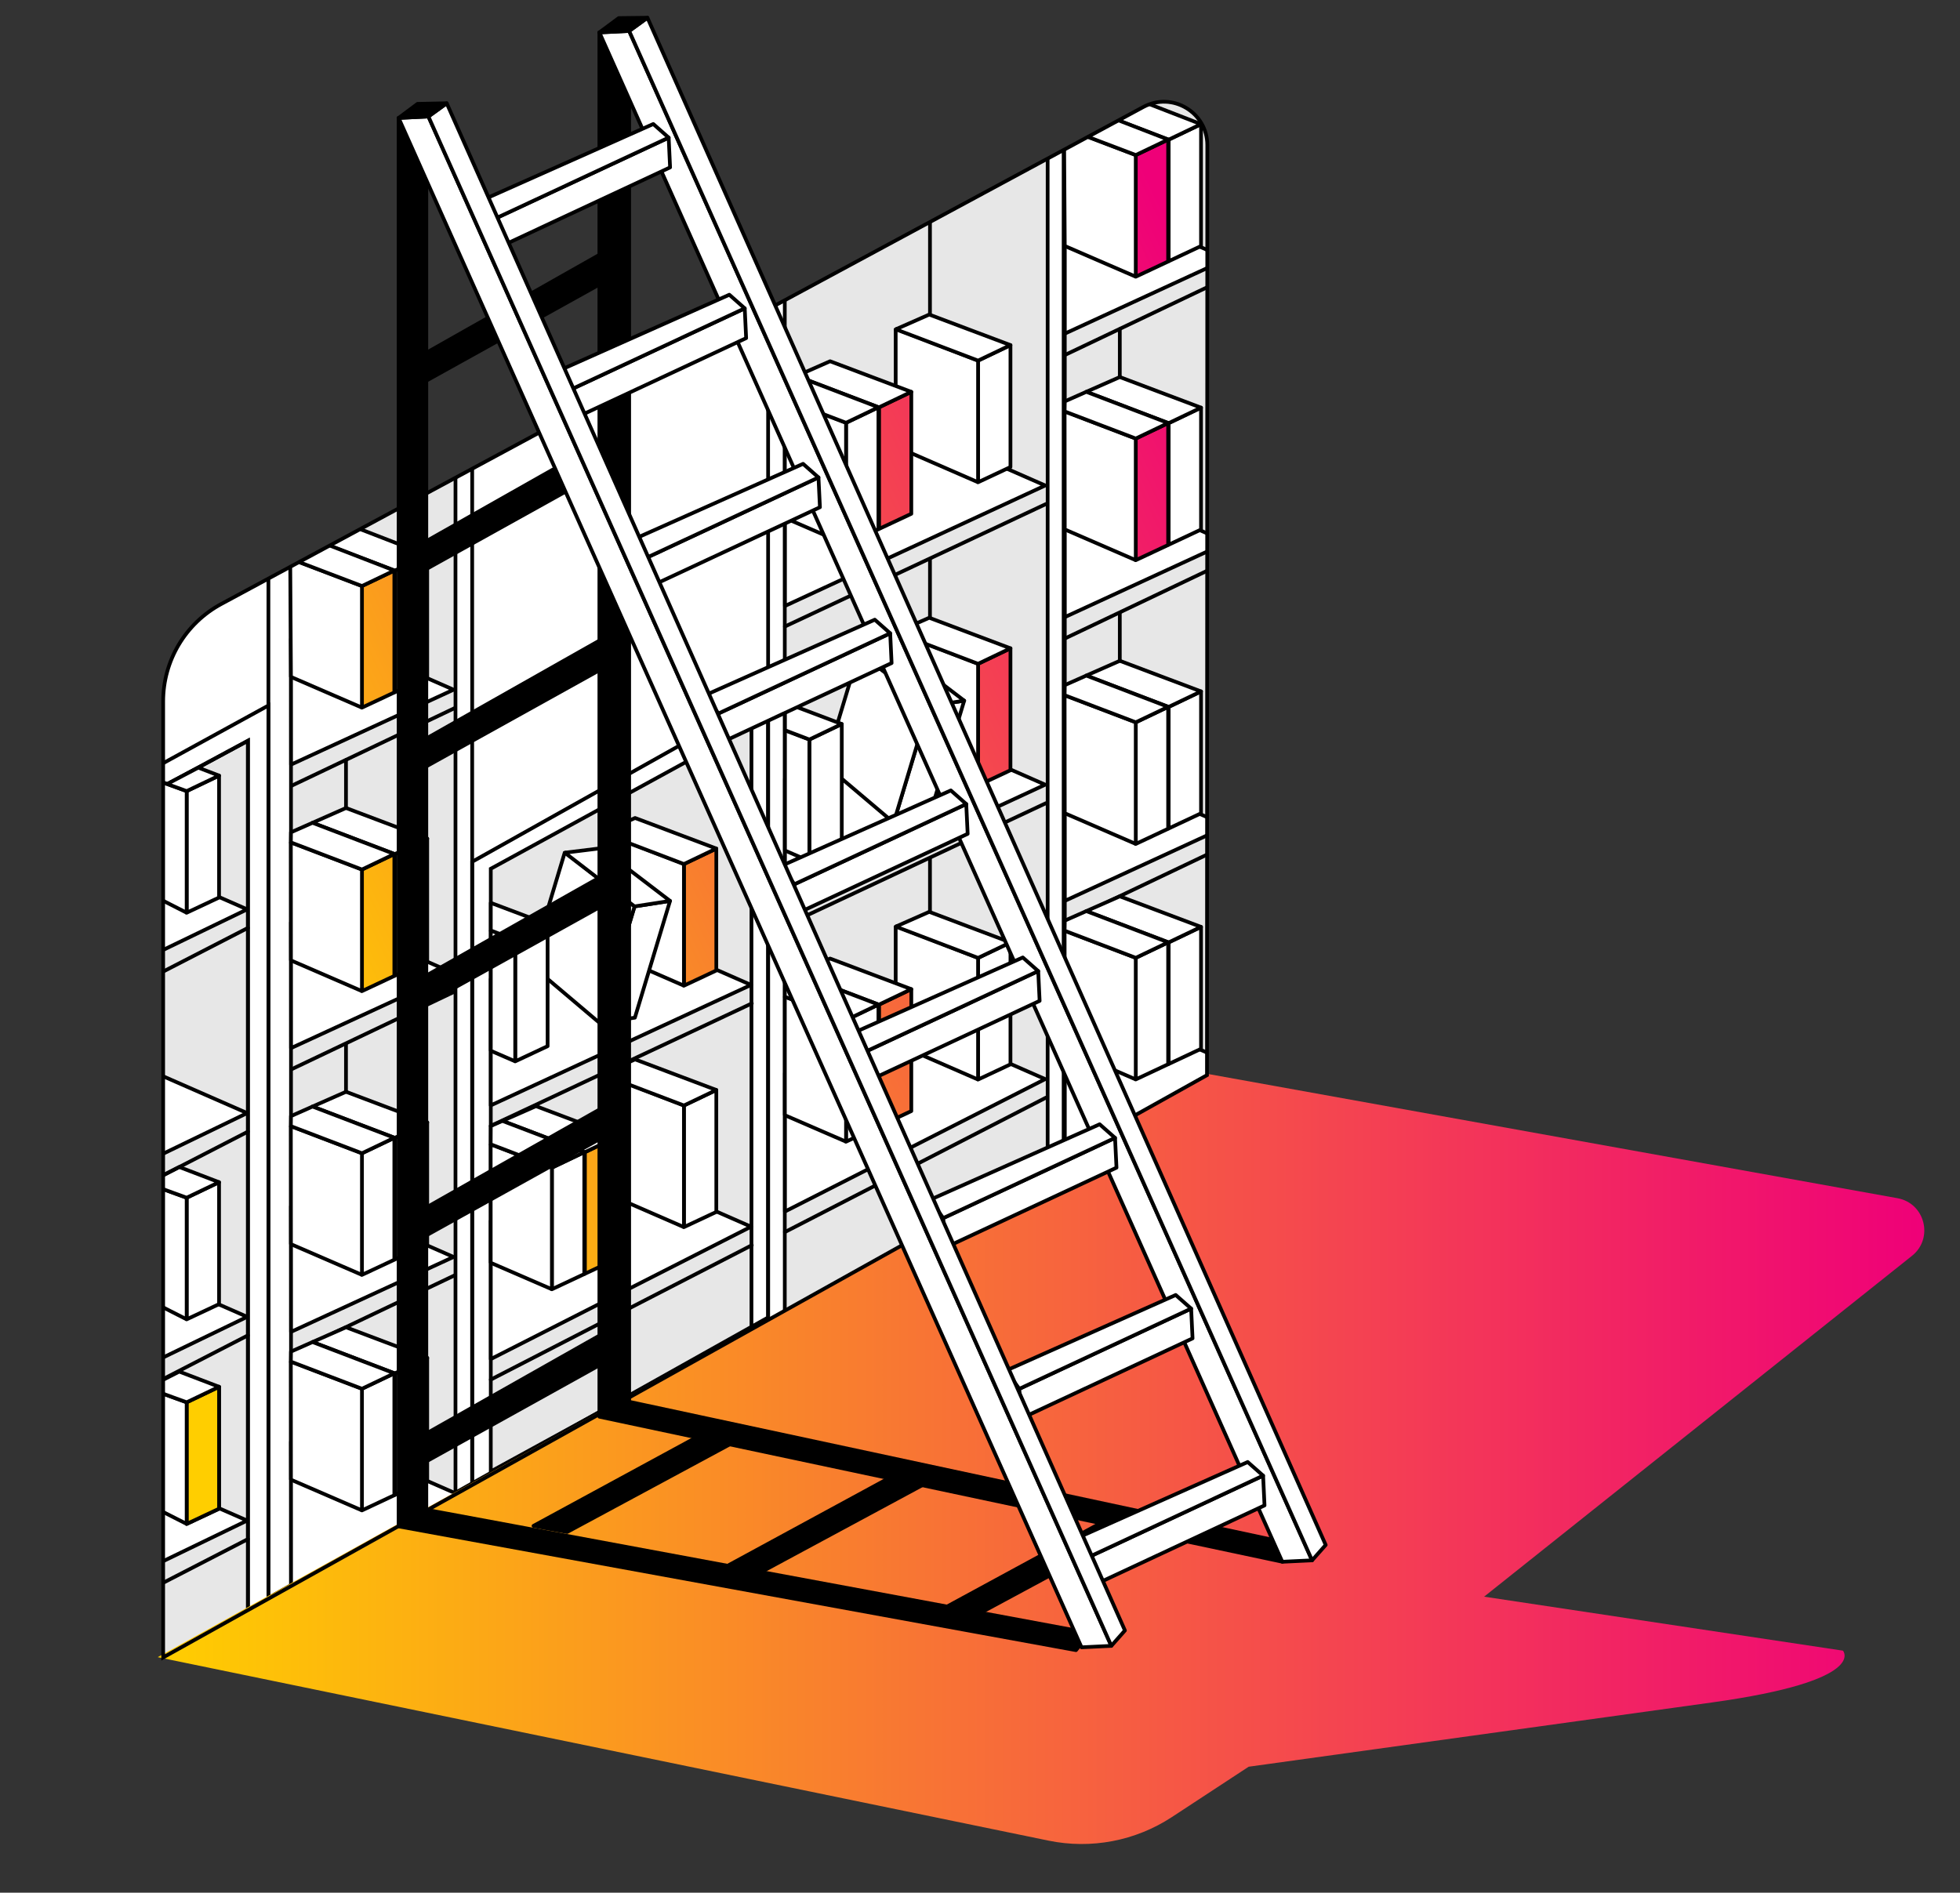
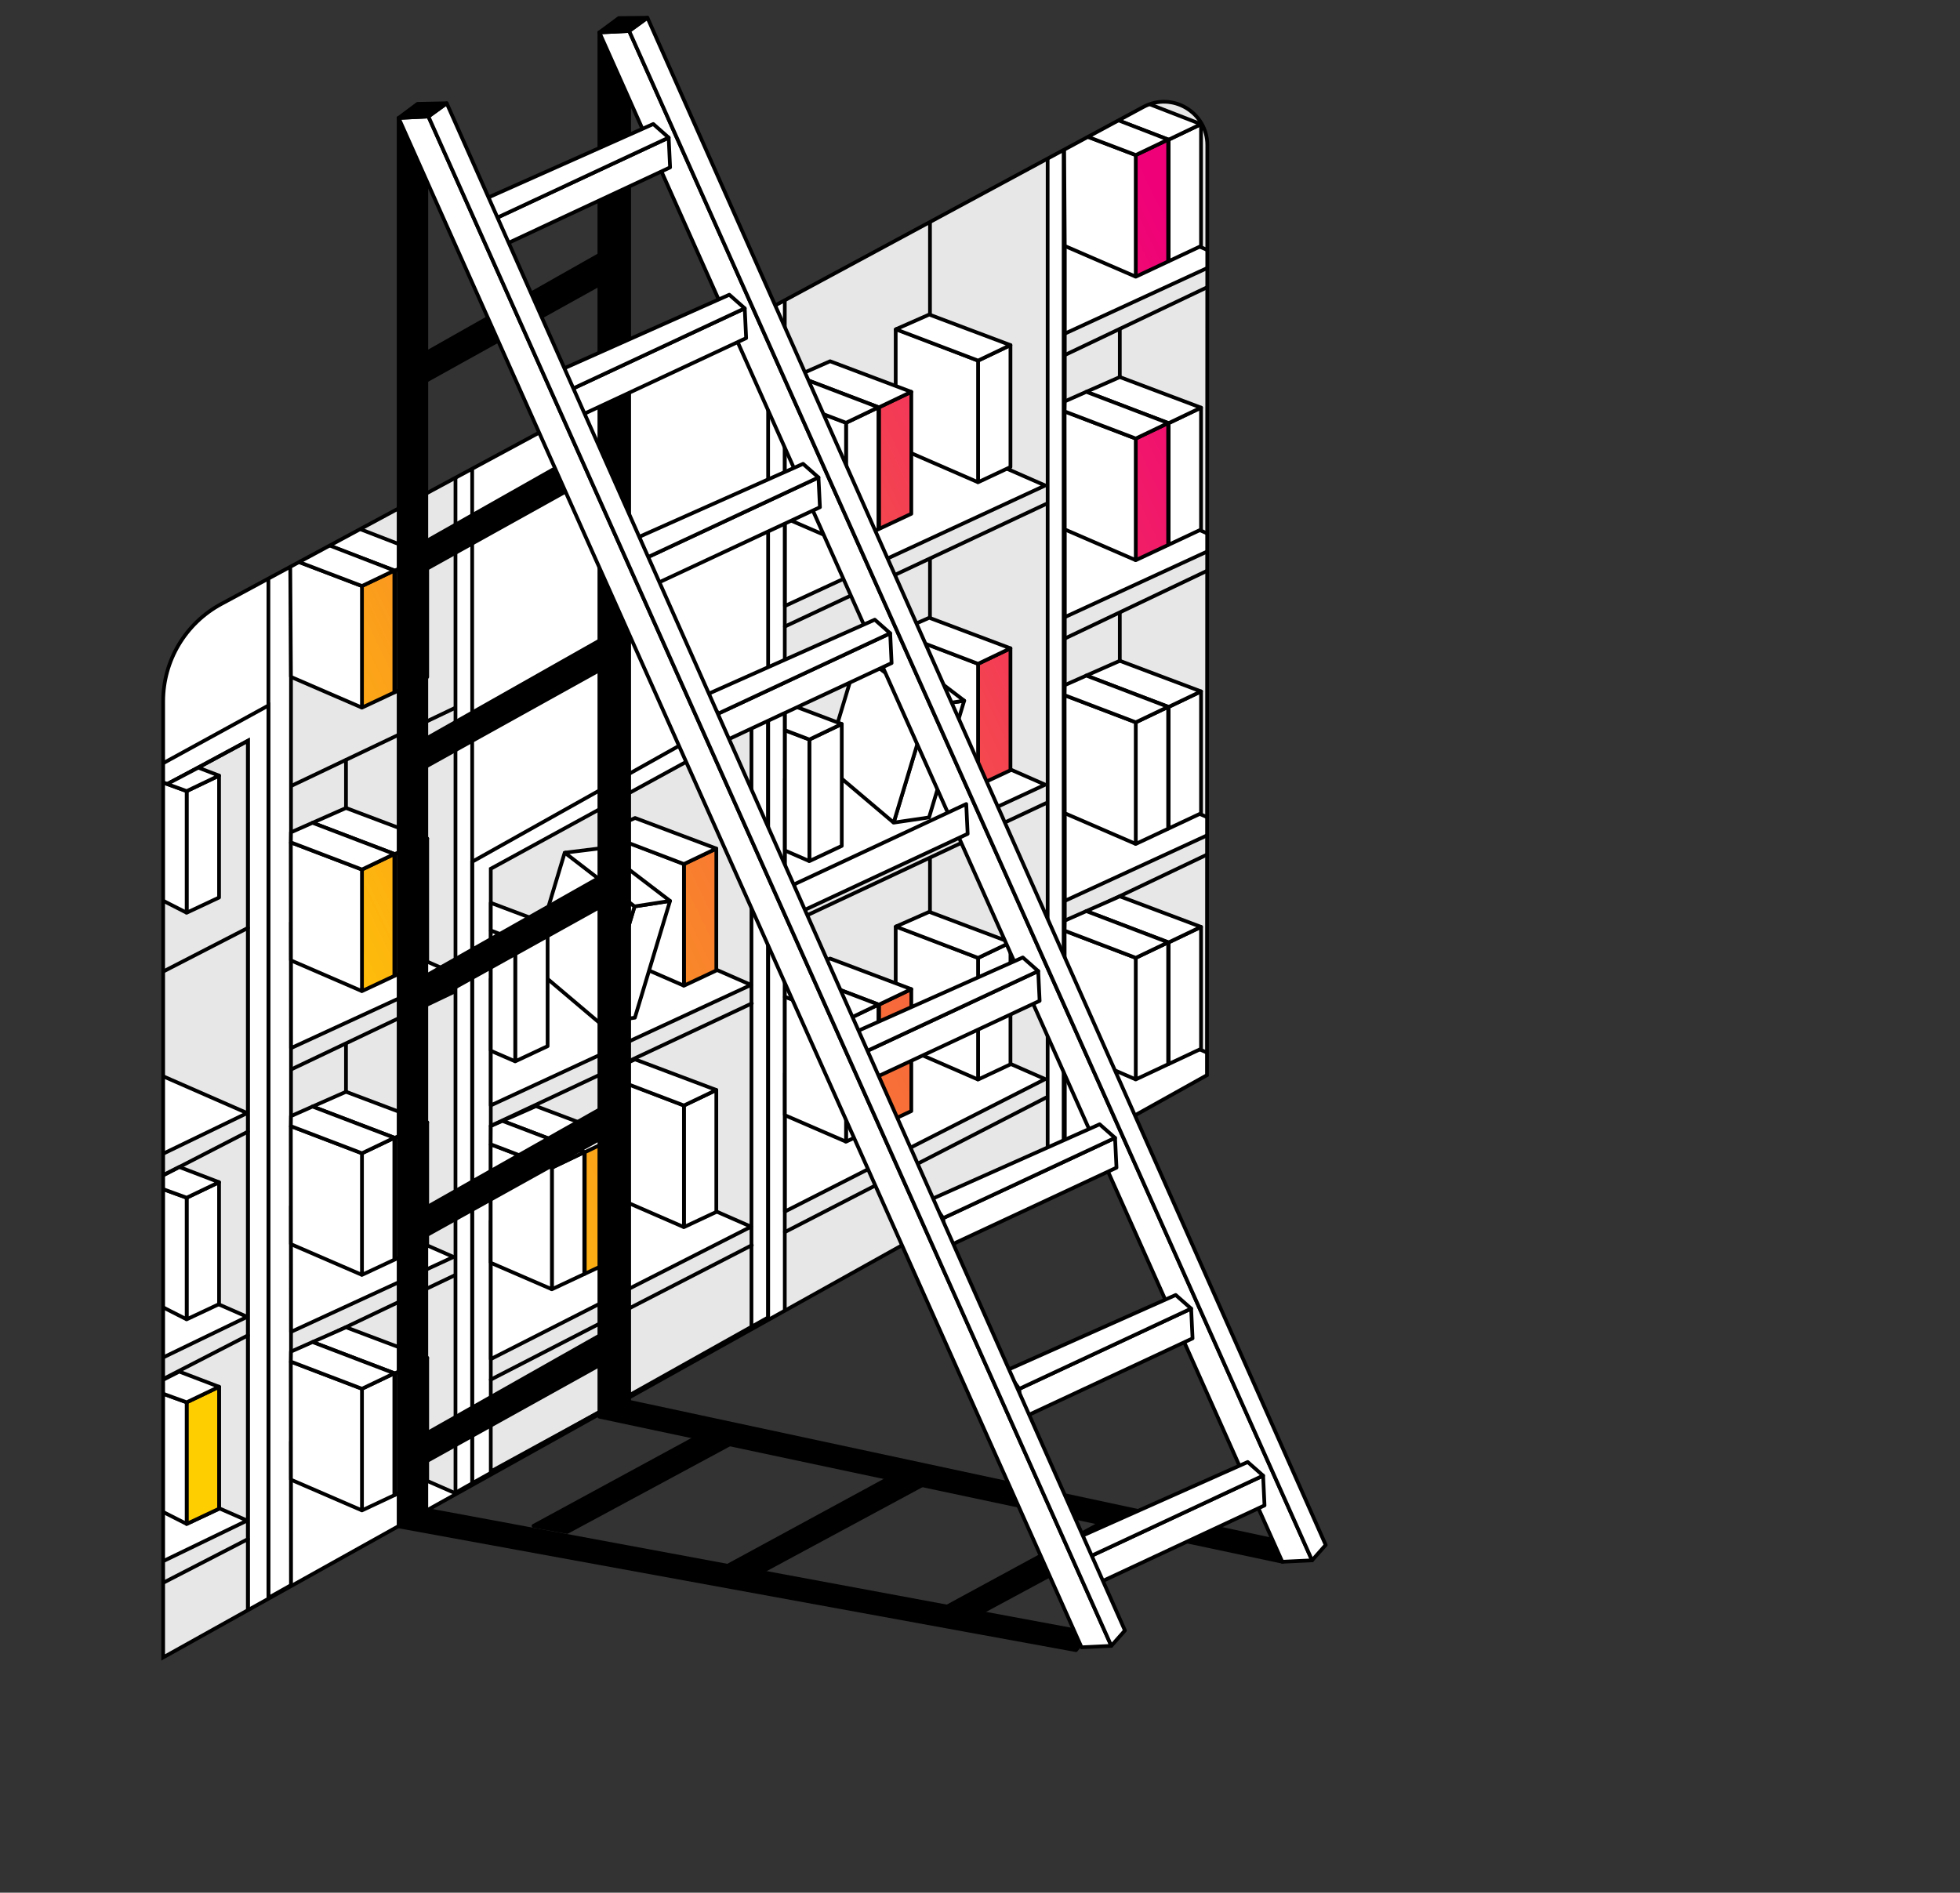
<svg xmlns="http://www.w3.org/2000/svg" xmlns:xlink="http://www.w3.org/1999/xlink" viewBox="0 0 527 509">
  <rect x="0" y="0" width="527" height="509" fill="#333333" stroke="none" />
  <clipPath id="a">
    <path d="m0 0h517.41v495.91h-517.41z" />
  </clipPath>
  <clipPath id="b">
    <path d="m43.87 445.73v-257.13c0-10.93 6-20.98 15.62-26.17l247.93-133.66c7.77-4.19 17.2 1.44 17.2 10.27l-.09 250.1z" />
  </clipPath>
  <linearGradient id="c">
    <stop offset="0" stop-color="#ffce00" />
    <stop offset="1" stop-color="#ef0078" />
  </linearGradient>
  <linearGradient id="d" gradientUnits="userSpaceOnUse" x1="39.451" x2="318.431" xlink:href="#c" y1="201.712" y2="68.072" />
  <linearGradient id="e" gradientUnits="userSpaceOnUse" x1="69.16" x2="348.14" xlink:href="#c" y1="263.721" y2="130.081" />
  <linearGradient id="f" gradientUnits="userSpaceOnUse" x1="109.961" x2="388.941" xlink:href="#c" y1="348.902" y2="215.273" />
  <linearGradient id="g" gradientUnits="userSpaceOnUse" x1="116.191" x2="395.171" xlink:href="#c" y1="361.902" y2="228.272" />
  <linearGradient id="h" gradientUnits="userSpaceOnUse" x1="33.131" x2="312.111" xlink:href="#c" y1="188.512" y2="54.872" />
  <linearGradient id="i" gradientUnits="userSpaceOnUse" x1="62.832" x2="341.812" xlink:href="#c" y1="250.524" y2="116.884" />
  <linearGradient id="j" gradientUnits="userSpaceOnUse" x1="84.749" x2="363.72" xlink:href="#c" y1="296.259" y2="162.619" />
  <linearGradient id="k" gradientUnits="userSpaceOnUse" x1="109.261" x2="388.241" xlink:href="#c" y1="347.442" y2="213.802" />
  <linearGradient id="l" gradientUnits="userSpaceOnUse" x1="78.529" x2="357.499" xlink:href="#c" y1="283.277" y2="149.637" />
  <linearGradient id="m" gradientUnits="userSpaceOnUse" x1="46.681" x2="325.651" xlink:href="#c" y1="216.792" y2="83.152" />
  <linearGradient id="n" gradientUnits="userSpaceOnUse" x1="42.41" x2="517.404" xlink:href="#c" y1="392.384" y2="392.384" />
  <g clip-path="url(#a)">
    <g clip-path="url(#b)">
      <path d="m43.87 445.73v-257.13c0-10.93 6-20.98 15.62-26.17l247.93-133.66c7.77-4.19 17.2 1.44 17.2 10.27l-.09 250.1z" fill="#fff" />
      <g stroke="#000">
        <path d="m78.24 144.92.01 290.53 44.22-24.63v-289.52z" fill="#e7e7e7" stroke-miterlimit="10" />
        <path d="m202.05 357.37-70.09 38.35v-162.09l70.09-38.35z" fill="#e7e7e7" stroke-miterlimit="10" />
        <path d="m281.69 328.13-70.68 37.16v-316.61l70.68-38.77z" fill="#e7e7e7" stroke-miterlimit="10" />
        <path d="m115.49 118.19-43.32 24.35v287.17l6.08-3.42 44.22-24.86 4.49-2.53v-273.53" fill="none" stroke-miterlimit="10" />
        <path d="m206.53 354.3-79.57 44.6v-167.15l79.57-44.6z" fill="none" stroke-miterlimit="10" />
        <path d="m285.99 322.22-79.46 42.34v-319.78l79.46-43.93z" fill="none" stroke-miterlimit="10" />
        <path d="m66.66 435.86-23.23 13.39-.54-237.23 23.77-12.81z" fill="#e7e7e7" stroke-miterlimit="10" />
        <path d="m66.66 435.86-23.23 13.39-.54-237.23 23.77-12.81z" fill="none" stroke-miterlimit="10" />
        <path d="m.24 229.17 71.93-39.44v239.97" fill="none" stroke-miterlimit="10" />
        <path d="m66.66 249.54-23.1 11.9" fill="none" stroke-linecap="round" stroke-linejoin="round" />
-         <path d="m41.91 233.8-.06 22.64 24.61-11.89z" fill="#fff" stroke-linecap="round" stroke-linejoin="round" />
        <path d="m122.15 190.47-43.83 20.88" fill="none" stroke-linecap="round" stroke-linejoin="round" />
-         <path d="m84.79 169.21-6.55 2.63.02 33.78 43.69-20.14z" fill="#fff" stroke-linecap="round" stroke-linejoin="round" />
        <path d="m58.9 208.58v32.79l-8.71 4.09v-32.71z" fill="#fff" stroke-linecap="round" stroke-linejoin="round" />
        <path d="m50.19 212.75v32.71l-7.26-3.7v-31.65z" fill="#fff" stroke-linejoin="bevel" />
        <path d="m44.93 210.84 8.38-4.4 5.59 2.14-8.71 4.17-7.26-2.64z" fill="#fff" stroke-linecap="round" stroke-linejoin="round" />
        <path d="m114.87 149.28v32.79l-8.71 4.09v-32.71z" fill="#fff" stroke-linecap="round" stroke-linejoin="round" />
        <path d="m106.16 153.45v32.71l-20.54-8.89v-31.66z" fill="#fff" stroke-linejoin="bevel" />
        <path d="m94.4 141.36-10.37 3.67 22.13 8.42 8.71-4.17z" fill="#fff" stroke-linecap="round" stroke-linejoin="round" />
        <path d="m106.03 153.43v32.78l-8.71 4.09v-32.7z" fill="url(#d)" stroke-linecap="round" stroke-linejoin="round" />
        <path d="m97.32 157.6v32.7l-19.09-8.26-.2-31.81z" fill="#fff" stroke-linejoin="bevel" />
        <path d="m85.56 145.51-10.37 3.66 22.13 8.43 8.71-4.17z" fill="#fff" stroke-linecap="round" stroke-linejoin="round" />
        <path d="m122.15 266.71-43.83 20.88" fill="none" stroke-linecap="round" stroke-linejoin="round" />
        <path d="m84.79 245.45-6.55 2.63.02 33.78 43.69-20.14z" fill="#fff" stroke-linecap="round" stroke-linejoin="round" />
        <path d="m114.87 225.52v32.79l-8.71 4.09v-32.71z" fill="#fff" stroke-linecap="round" stroke-linejoin="round" />
        <path d="m106.16 229.69v32.71l-20.54-8.89v-31.66z" fill="#fff" stroke-linejoin="bevel" />
        <path d="m93.03 217.29-9 3.98 22.13 8.42 8.71-4.17z" fill="#fff" stroke-linecap="round" stroke-linejoin="round" />
        <path d="m106.03 229.67v32.78l-8.71 4.09v-32.7z" fill="url(#e)" stroke-linecap="round" stroke-linejoin="round" />
        <path d="m97.32 233.84v32.7l-19.09-8.26-.03-31.74z" fill="#fff" stroke-linejoin="bevel" />
        <path d="m84.03 221.27-5.79 2.56-.04 2.71 19.12 7.3 8.71-4.17z" fill="#fff" stroke-linecap="round" stroke-linejoin="round" />
        <path d="m122.15 343.02-43.83 20.88" fill="none" stroke-linecap="round" stroke-linejoin="round" />
        <path d="m84.79 321.76-6.55 2.64.02 33.77 43.69-20.14z" fill="#fff" stroke-linecap="round" stroke-linejoin="round" />
        <path d="m114.87 301.84v32.78l-8.71 4.09v-32.71z" fill="#fff" stroke-linecap="round" stroke-linejoin="round" />
        <path d="m106.16 306v32.71l-20.54-8.89v-31.65z" fill="#fff" stroke-linejoin="bevel" />
        <path d="m93.03 293.61-9 3.97 22.13 8.42 8.71-4.16z" fill="#fff" stroke-linecap="round" stroke-linejoin="round" />
        <path d="m106.03 305.98v32.79l-8.71 4.08v-32.7z" fill="#fff" stroke-linecap="round" stroke-linejoin="round" />
        <path d="m97.32 310.15v32.7l-19.09-8.26-.03-31.74z" fill="#fff" stroke-linejoin="bevel" />
        <path d="m84.03 297.58-5.79 2.57-.04 2.7 19.12 7.3 8.71-4.17z" fill="#fff" stroke-linecap="round" stroke-linejoin="round" />
        <path d="m122.15 406.36-43.83 20.88" fill="none" stroke-linecap="round" stroke-linejoin="round" />
        <path d="m84.79 385.1-6.55 2.63.02 41.27 45.92-26.66z" fill="#fff" stroke-linecap="round" stroke-linejoin="round" />
        <path d="m114.87 365.17v32.78l-8.71 4.09v-32.7z" fill="#fff" stroke-linecap="round" stroke-linejoin="round" />
        <path d="m106.16 369.34v32.7l-20.54-8.88v-31.66z" fill="#fff" stroke-linejoin="bevel" />
        <path d="m93.03 356.94-9 3.97 22.13 8.43 8.71-4.17z" fill="#fff" stroke-linecap="round" stroke-linejoin="round" />
        <path d="m106.03 369.32v32.78l-8.71 4.09v-32.71z" fill="#fff" stroke-linecap="round" stroke-linejoin="round" />
        <path d="m97.32 373.48v32.71l-19.09-8.26-.03-31.75z" fill="#fff" stroke-linejoin="bevel" />
        <path d="m84.03 360.91-5.79 2.57-.04 2.7 19.12 7.3 8.71-4.16z" fill="#fff" stroke-linecap="round" stroke-linejoin="round" />
        <path d="m202.14 334.88-70.18 36.14" fill="none" stroke-linecap="round" stroke-linejoin="round" />
        <path d="m164.78 313.62-32.82 14.7v37.18l69.98-35.61z" fill="#fff" stroke-linecap="round" stroke-linejoin="round" />
        <path d="m192.6 293.13v32.79l-8.71 4.09v-32.71z" fill="#fff" stroke-linecap="round" stroke-linejoin="round" />
        <path d="m183.89 297.3v32.71l-22.15-9.64v-31.65z" fill="#fff" stroke-linejoin="bevel" />
        <path d="m170.76 284.9-9 3.98 22.13 8.42 8.71-4.17z" fill="#fff" stroke-linecap="round" stroke-linejoin="round" />
-         <path d="m165.94 305.7v32.78l-8.71 4.09v-32.7z" fill="url(#f)" stroke-linecap="round" stroke-linejoin="round" />
-         <path d="m157.23 309.87v32.7l-20.54-8.88v-31.66z" fill="#fff" stroke-linejoin="bevel" />
+         <path d="m165.94 305.7v32.78l-8.71 4.09v-32.7" fill="url(#f)" stroke-linecap="round" stroke-linejoin="round" />
        <path d="m144.1 297.47-9.01 3.97 22.14 8.43 8.71-4.17z" fill="#fff" stroke-linecap="round" stroke-linejoin="round" />
        <path d="m157.1 309.85v32.78l-8.71 4.09v-32.7z" fill="#fff" stroke-linecap="round" stroke-linejoin="round" />
        <path d="m148.39 314.02v32.7l-16.45-7.12-.01-31.87z" fill="#fff" stroke-linejoin="bevel" />
        <path d="m135.09 301.44-3.13 1.35-.03 4.94 16.46 6.29 8.71-4.17z" fill="#fff" stroke-linecap="round" stroke-linejoin="round" />
        <path d="m202.14 269.85-70.18 32.94" fill="none" stroke-linecap="round" stroke-linejoin="round" />
        <path d="m164.78 248.6-32.82 14.69v33.98l69.98-32.4z" fill="#fff" stroke-linecap="round" stroke-linejoin="round" />
        <path d="m66.66 359.12-23.1 11.9" fill="none" stroke-linecap="round" stroke-linejoin="round" />
        <path d="m41.91 343.38-.06 22.65 24.61-11.9z" fill="#fff" stroke-linecap="round" stroke-linejoin="round" />
        <path d="m58.9 317.93v32.79l-8.71 4.09v-32.71z" fill="#fff" stroke-linecap="round" stroke-linejoin="round" />
        <path d="m50.19 322.1v32.71l-7.26-3.69v-31.66z" fill="#fff" stroke-linejoin="bevel" />
        <path d="m42.93 316.52 5.27-2.68 10.7 4.09-8.71 4.17-7.26-2.64z" fill="#fff" stroke-linecap="round" stroke-linejoin="round" />
        <path d="m66.66 304.33-23.1 11.9" fill="none" stroke-linecap="round" stroke-linejoin="round" />
        <path d="m41.91 288.59-.06 22.65 24.61-11.9z" fill="#fff" stroke-linecap="round" stroke-linejoin="round" />
        <path d="m66.66 413.91-23.1 11.91" fill="none" stroke-linecap="round" stroke-linejoin="round" />
        <path d="m41.91 398.18-.06 22.64 24.61-11.9z" fill="#fff" stroke-linecap="round" stroke-linejoin="round" />
        <path d="m58.9 372.95v32.79l-8.71 4.09v-32.71z" fill="#fff" stroke-linecap="round" stroke-linejoin="round" />
        <path d="m58.9 372.95v32.79l-8.71 4.09v-32.71z" fill="url(#g)" stroke-linecap="round" stroke-linejoin="round" />
        <path d="m50.19 377.12v32.71l-7.26-3.69v-31.66z" fill="#fff" stroke-linejoin="bevel" />
        <path d="m42.93 371.54 5.27-2.68 10.7 4.09-8.71 4.17-7.26-2.64z" fill="#fff" stroke-linecap="round" stroke-linejoin="round" />
        <path d="m93.03 293.61v-12.76" fill="none" stroke-linecap="round" stroke-linejoin="round" />
        <path d="m93.03 217.16v-12.76" fill="none" stroke-linecap="round" stroke-linejoin="round" />
        <path d="m286.3 29.03v290.53l44.23-24.64v-289.51z" fill="#e7e7e7" stroke-miterlimit="10" />
        <path d="m330.21 74.57-43.84 20.88" fill="none" stroke-linecap="round" stroke-linejoin="round" />
        <path d="m292.85 53.32-6.55 2.63.01 33.77 43.7-20.13z" fill="#fff" stroke-linecap="round" stroke-linejoin="round" />
        <path d="m322.93 33.39v32.78l-8.71 4.09v-32.7z" fill="#fff" stroke-linecap="round" stroke-linejoin="round" />
        <path d="m314.22 37.56v32.7l-20.54-8.89v-31.65z" fill="#fff" stroke-linejoin="bevel" />
        <path d="m302.46 25.46-10.38 3.67 22.14 8.43 8.71-4.17z" fill="#fff" stroke-linecap="round" stroke-linejoin="round" />
        <path d="m314.09 37.53v32.79l-8.71 4.09v-32.71z" fill="url(#h)" stroke-linecap="round" stroke-linejoin="round" />
        <path d="m305.38 41.7v32.71l-19.09-8.26-.2-31.81z" fill="#fff" stroke-linejoin="bevel" />
        <path d="m293.62 29.61-10.38 3.67 22.14 8.42 8.71-4.17z" fill="#fff" stroke-linecap="round" stroke-linejoin="round" />
        <path d="m330.21 150.81-43.84 20.88" fill="none" stroke-linecap="round" stroke-linejoin="round" />
        <path d="m292.85 129.55-6.55 2.64.01 33.77 43.7-20.14z" fill="#fff" stroke-linecap="round" stroke-linejoin="round" />
        <path d="m322.93 109.63v32.78l-8.71 4.09v-32.7z" fill="#fff" stroke-linecap="round" stroke-linejoin="round" />
        <path d="m314.22 113.8v32.7l-20.54-8.89v-31.65z" fill="#fff" stroke-linejoin="bevel" />
        <path d="m301.09 101.4-9.01 3.97 22.14 8.43 8.71-4.17z" fill="#fff" stroke-linecap="round" stroke-linejoin="round" />
        <path d="m314.09 113.77v32.79l-8.71 4.09v-32.71z" fill="url(#i)" stroke-linecap="round" stroke-linejoin="round" />
        <path d="m305.38 117.94v32.71l-19.09-8.27-.04-31.74z" fill="#fff" stroke-linejoin="bevel" />
        <path d="m292.08 105.37-5.78 2.57-.05 2.7 19.13 7.3 8.71-4.17z" fill="#fff" stroke-linecap="round" stroke-linejoin="round" />
        <path d="m330.21 227.13-43.84 20.88" fill="none" stroke-linecap="round" stroke-linejoin="round" />
        <path d="m292.85 205.87-6.55 2.63.01 33.77 43.7-20.13z" fill="#fff" stroke-linecap="round" stroke-linejoin="round" />
        <path d="m322.93 185.94v32.78l-8.71 4.09v-32.7z" fill="#fff" stroke-linecap="round" stroke-linejoin="round" />
        <path d="m314.22 190.11v32.7l-20.54-8.88v-31.66z" fill="#fff" stroke-linejoin="bevel" />
        <path d="m301.09 177.71-9.01 3.97 22.14 8.43 8.71-4.17z" fill="#fff" stroke-linecap="round" stroke-linejoin="round" />
        <path d="m314.09 190.09v32.78l-8.71 4.09v-32.71z" fill="#fff" stroke-linecap="round" stroke-linejoin="round" />
        <path d="m305.38 194.25v32.71l-19.09-8.26-.04-31.74z" fill="#fff" stroke-linejoin="bevel" />
        <path d="m292.08 181.68-5.78 2.57-.05 2.71 19.13 7.29 8.71-4.16z" fill="#fff" stroke-linecap="round" stroke-linejoin="round" />
        <path d="m330.21 290.46-43.84 20.88" fill="none" stroke-linecap="round" stroke-linejoin="round" />
        <path d="m292.85 269.2-6.55 2.63.01 41.27 45.93-26.65z" fill="#fff" stroke-linecap="round" stroke-linejoin="round" />
        <path d="m322.93 249.27v32.79l-8.71 4.09v-32.71z" fill="#fff" stroke-linecap="round" stroke-linejoin="round" />
        <path d="m314.22 253.44v32.71l-20.54-8.89v-31.66z" fill="#fff" stroke-linejoin="bevel" />
        <path d="m301.09 241.05-9.01 3.97 22.14 8.42 8.71-4.17z" fill="#fff" stroke-linecap="round" stroke-linejoin="round" />
        <path d="m314.09 253.42v32.78l-8.71 4.09v-32.7z" fill="#fff" stroke-linecap="round" stroke-linejoin="round" />
        <path d="m305.38 257.59v32.7l-19.09-8.26-.04-31.74z" fill="#fff" stroke-linejoin="bevel" />
        <path d="m292.08 245.02-5.78 2.56-.05 2.71 19.13 7.3 8.71-4.17z" fill="#fff" stroke-linecap="round" stroke-linejoin="round" />
        <path d="m301.09 177.71v-12.75" fill="none" stroke-linecap="round" stroke-linejoin="round" />
        <path d="m301.09 101.26v-12.76" fill="none" stroke-linecap="round" stroke-linejoin="round" />
        <path d="m250.05 85.11v-28.25" fill="none" stroke-linecap="round" stroke-linejoin="round" />
        <path d="m250.05 178.6v-28.25" fill="none" stroke-linecap="round" stroke-linejoin="round" />
        <path d="m250.05 259.27v-28.25" fill="none" stroke-linecap="round" stroke-linejoin="round" />
        <path d="m192.6 228.2v32.79l-8.71 4.09v-32.71z" fill="url(#j)" stroke-linecap="round" stroke-linejoin="round" />
        <path d="m183.89 232.37v32.71l-22.15-9.64v-31.65z" fill="#fff" stroke-linejoin="bevel" />
        <path d="m170.76 219.98-9 3.97 22.13 8.42 8.71-4.17z" fill="#fff" stroke-linecap="round" stroke-linejoin="round" />
        <path d="m180.16 242.28-9.45 31.4-9.51 1.4 9.42-31.32z" fill="#fff" stroke-linecap="round" stroke-linejoin="round" />
        <path d="m170.62 243.76-9.42 31.32-18.44-15.61 9.12-30.31z" fill="#fff" stroke-linejoin="bevel" />
        <path d="m161.62 228.11-9.76 1.21 18.76 14.44 9.54-1.48z" fill="#fff" stroke-linecap="round" stroke-linejoin="round" />
        <path d="m147.24 248.56v32.78l-8.71 4.09v-32.7z" fill="#fff" stroke-linecap="round" stroke-linejoin="round" />
        <path d="m138.53 252.73v32.7l-6.57-2.85v-32.35z" fill="#fff" stroke-linejoin="bevel" />
        <path d="m131.96 242.8v7.43l6.57 2.5 8.71-4.17z" fill="#fff" stroke-linecap="round" stroke-linejoin="round" />
        <path d="m281.23 295.19-70.18 36.14" fill="none" stroke-linecap="round" stroke-linejoin="round" />
        <path d="m243.87 273.93-32.81 14.7v37.18l69.97-35.61z" fill="#fff" stroke-linecap="round" stroke-linejoin="round" />
        <path d="m271.69 253.44v32.79l-8.71 4.09v-32.71z" fill="#fff" stroke-linecap="round" stroke-linejoin="round" />
        <path d="m262.98 257.61v32.71l-22.15-9.64v-31.65z" fill="#fff" stroke-linejoin="bevel" />
        <path d="m249.85 245.22-9 3.97 22.13 8.42 8.71-4.17z" fill="#fff" stroke-linecap="round" stroke-linejoin="round" />
        <path d="m245.03 266.01v32.79l-8.71 4.09v-32.71z" fill="url(#k)" stroke-linecap="round" stroke-linejoin="round" />
        <path d="m236.32 270.18v32.71l-20.54-8.89v-31.66z" fill="#fff" stroke-linejoin="bevel" />
        <path d="m223.19 257.78-9.01 3.97 22.14 8.43 8.71-4.17z" fill="#fff" stroke-linecap="round" stroke-linejoin="round" />
        <path d="m236.19 270.16v32.78l-8.71 4.09v-32.7z" fill="#fff" stroke-linecap="round" stroke-linejoin="round" />
        <path d="m227.48 274.33v32.7l-16.45-7.12-.01-31.86z" fill="#fff" stroke-linejoin="bevel" />
        <path d="m214.18 261.75-3.13 1.35-.03 4.95 16.46 6.28 8.71-4.17z" fill="#fff" stroke-linecap="round" stroke-linejoin="round" />
        <path d="m281.23 216-70.18 32.94" fill="none" stroke-linecap="round" stroke-linejoin="round" />
        <path d="m243.87 194.75-32.81 14.69v33.98l69.97-32.4z" fill="#fff" stroke-linecap="round" stroke-linejoin="round" />
        <path d="m281.23 135.55-70.18 32.93" fill="none" stroke-linecap="round" stroke-linejoin="round" />
        <path d="m243.87 114.29-32.81 14.7v33.97l69.97-32.4z" fill="#fff" stroke-linecap="round" stroke-linejoin="round" />
        <path d="m271.69 174.35v32.79l-8.71 4.09v-32.71z" fill="url(#l)" stroke-linecap="round" stroke-linejoin="round" />
        <path d="m262.98 178.52v32.71l-22.15-9.64v-31.65z" fill="#fff" stroke-linejoin="bevel" />
        <path d="m249.85 166.13-9 3.97 22.13 8.42 8.71-4.17z" fill="#fff" stroke-linecap="round" stroke-linejoin="round" />
        <path d="m259.25 188.43-9.45 31.4-9.51 1.4 9.42-31.31z" fill="#fff" stroke-linecap="round" stroke-linejoin="round" />
        <path d="m249.71 189.92-9.42 31.31-18.44-15.61 9.12-30.31z" fill="#fff" stroke-linejoin="bevel" />
        <path d="m240.71 174.26-9.76 1.21 18.76 14.45 9.54-1.49z" fill="#fff" stroke-linecap="round" stroke-linejoin="round" />
        <path d="m226.33 194.71v32.78l-8.71 4.09v-32.7z" fill="#fff" stroke-linecap="round" stroke-linejoin="round" />
        <path d="m217.62 198.88v32.7l-6.56-2.85v-32.35z" fill="#fff" stroke-linejoin="bevel" />
        <path d="m211.06 188.95v7.43l6.56 2.5 8.71-4.17z" fill="#fff" stroke-linecap="round" stroke-linejoin="round" />
        <path d="m271.69 92.81v32.79l-8.71 4.09v-32.71z" fill="#fff" stroke-linecap="round" stroke-linejoin="round" />
        <path d="m262.98 96.98v32.71l-22.15-9.64v-31.65z" fill="#fff" stroke-linejoin="bevel" />
        <path d="m249.85 84.59-9 3.97 22.13 8.42 8.71-4.17z" fill="#fff" stroke-linecap="round" stroke-linejoin="round" />
        <path d="m245.03 105.38v32.79l-8.71 4.09v-32.71z" fill="url(#m)" stroke-linecap="round" stroke-linejoin="round" />
        <path d="m236.32 109.55v32.71l-20.54-8.89v-31.66z" fill="#fff" stroke-linejoin="bevel" />
        <path d="m223.19 97.15-9.01 3.97 22.14 8.43 8.71-4.17z" fill="#fff" stroke-linecap="round" stroke-linejoin="round" />
        <path d="m236.19 109.53v32.78l-8.71 4.09v-32.7z" fill="#fff" stroke-linecap="round" stroke-linejoin="round" />
        <path d="m227.48 113.7v32.7l-16.45-7.12-.01-31.86z" fill="#fff" stroke-linejoin="bevel" />
        <path d="m214.18 101.12-3.13 1.35-.03 4.95 16.46 6.28 8.71-4.17z" fill="#fff" stroke-linecap="round" stroke-linejoin="round" />
      </g>
    </g>
-     <path d="m399.04 429.39 115.05-91.66c5.9-4.7 3.51-14.16-3.91-15.5l-185.16-33.37-282.61 156.8 239.52 49.34c11.45 2.36 23.37.08 33.15-6.33l20.66-13.55 124.56-17.28c42.27-5.87 35.23-13.93 35.23-13.93z" fill="url(#n)" />
    <g stroke="#000">
      <path d="m43.87 445.73v-257.13c0-10.93 6-20.98 15.62-26.17l247.93-133.66c7.77-4.19 17.2 1.44 17.2 10.27l-.09 250.1z" fill="none" stroke-miterlimit="10" />
      <path d="m251.95 433.51 46.86-25.45 8.81 1.97-46.63 25.12z" stroke-linecap="round" stroke-linejoin="round" />
      <path d="m289.31 443.77-182.13-33.28v-378.77l7.45.66v373.64l178.32 33.14z" stroke-linecap="round" stroke-linejoin="round" />
      <path d="m344.83 420-183.67-39.01v-372.27l8.01-.39v368.65l177.18 38.01z" stroke-linecap="round" stroke-linejoin="round" />
      <path d="m109.75 97.63 55.66-31.5v8.02l-53.88 29.94z" stroke-linecap="round" stroke-linejoin="round" />
      <path d="m192.62 422.72 46.86-25.45 8.81 1.97-46.63 25.13z" stroke-linecap="round" stroke-linejoin="round" />
      <path d="m143.45 410.35 46.86-25.45 8.8 1.97-46.63 25.13z" stroke-linecap="round" stroke-linejoin="round" />
      <path d="m109.75 388.27 55.66-31.49v8.01l-53.88 29.94z" stroke-linecap="round" stroke-linejoin="round" />
      <path d="m109.75 327.48 55.66-31.49v8.01l-53.88 29.94z" stroke-linecap="round" stroke-linejoin="round" />
      <path d="m109.75 265.11 55.66-31.5v8.02l-53.88 29.94z" stroke-linecap="round" stroke-linejoin="round" />
      <path d="m110.27 201.07 55.67-31.5v8.02l-53.89 29.94z" stroke-linecap="round" stroke-linejoin="round" />
      <path d="m109.75 148.29 55.66-31.5v8.01l-53.88 29.95z" stroke-linecap="round" stroke-linejoin="round" />
      <path d="m352.79 419.62-183.62-411.29-8.01.39 183.62 411.28z" fill="#fff" stroke-linecap="round" stroke-linejoin="round" />
      <path d="m169.17 8.33 4.91-3.56 182.37 410.71-3.66 4.14z" fill="#fff" stroke-linecap="round" stroke-linejoin="round" />
      <path d="m259.8 216.23-46.2 21.57.39 8.01 46.19-21.57z" fill="#fff" stroke-linecap="round" stroke-linejoin="round" />
-       <path d="m213.6 237.8-3.56-4.91 45.62-20.32 4.14 3.66z" fill="#fff" stroke-linecap="round" stroke-linejoin="round" />
      <path d="m239.35 170.31-46.2 21.58.38 8.01 46.2-21.58z" fill="#fff" stroke-linecap="round" stroke-linejoin="round" />
      <path d="m193.15 191.89-3.57-4.91 45.63-20.33 4.14 3.66z" fill="#fff" stroke-linecap="round" stroke-linejoin="round" />
      <path d="m220.07 128.4-46.2 21.58.39 8.01 46.2-21.58z" fill="#fff" stroke-linecap="round" stroke-linejoin="round" />
      <path d="m173.87 149.98-3.56-4.92 45.62-20.32 4.14 3.66z" fill="#fff" stroke-linecap="round" stroke-linejoin="round" />
      <path d="m179.79 37.01-46.2 21.57.39 8.01 46.19-21.57z" fill="#fff" stroke-linecap="round" stroke-linejoin="round" />
      <path d="m133.59 58.58-3.56-4.91 45.62-20.32 4.14 3.66z" fill="#fff" stroke-linecap="round" stroke-linejoin="round" />
      <path d="m200.24 82.92-46.2 21.58.39 8.01 46.19-21.58z" fill="#fff" stroke-linecap="round" stroke-linejoin="round" />
      <path d="m154.04 104.5-3.56-4.91 45.62-20.33 4.14 3.66z" fill="#fff" stroke-linecap="round" stroke-linejoin="round" />
      <path d="m279.15 261.15-46.2 21.57.39 8.01 46.19-21.57z" fill="#fff" stroke-linecap="round" stroke-linejoin="round" />
      <path d="m232.95 282.72-3.56-4.91 45.62-20.32 4.14 3.66z" fill="#fff" stroke-linecap="round" stroke-linejoin="round" />
      <path d="m320.27 351.92-46.2 21.58.38 8.01 46.2-21.58z" fill="#fff" stroke-linecap="round" stroke-linejoin="round" />
      <path d="m274.07 373.5-3.57-4.91 45.62-20.33 4.15 3.66z" fill="#fff" stroke-linecap="round" stroke-linejoin="round" />
      <path d="m299.81 306.01-46.19 21.57.38 8.01 46.2-21.57z" fill="#fff" stroke-linecap="round" stroke-linejoin="round" />
      <path d="m253.62 327.58-3.57-4.91 45.62-20.32 4.14 3.66z" fill="#fff" stroke-linecap="round" stroke-linejoin="round" />
      <path d="m339.62 396.84-46.2 21.58.38 8.01 46.2-21.58z" fill="#fff" stroke-linecap="round" stroke-linejoin="round" />
      <path d="m293.42 418.42-3.57-4.91 45.63-20.33 4.14 3.66z" fill="#fff" stroke-linecap="round" stroke-linejoin="round" />
      <path d="m298.81 442.62-183.62-411.29-8.01.39 183.62 411.29z" fill="#fff" stroke-linecap="round" stroke-linejoin="round" />
      <path d="m115.19 31.33 4.92-3.56 182.36 410.71-3.66 4.14z" fill="#fff" stroke-linecap="round" stroke-linejoin="round" />
      <path d="m120.11 27.77-7.84.16-5.09 3.79 8.01-.39z" stroke-linecap="round" stroke-linejoin="round" />
      <path d="m174.08 4.77-7.71.09-5.21 3.86 8.01-.39z" stroke-linecap="round" stroke-linejoin="round" />
    </g>
  </g>
</svg>